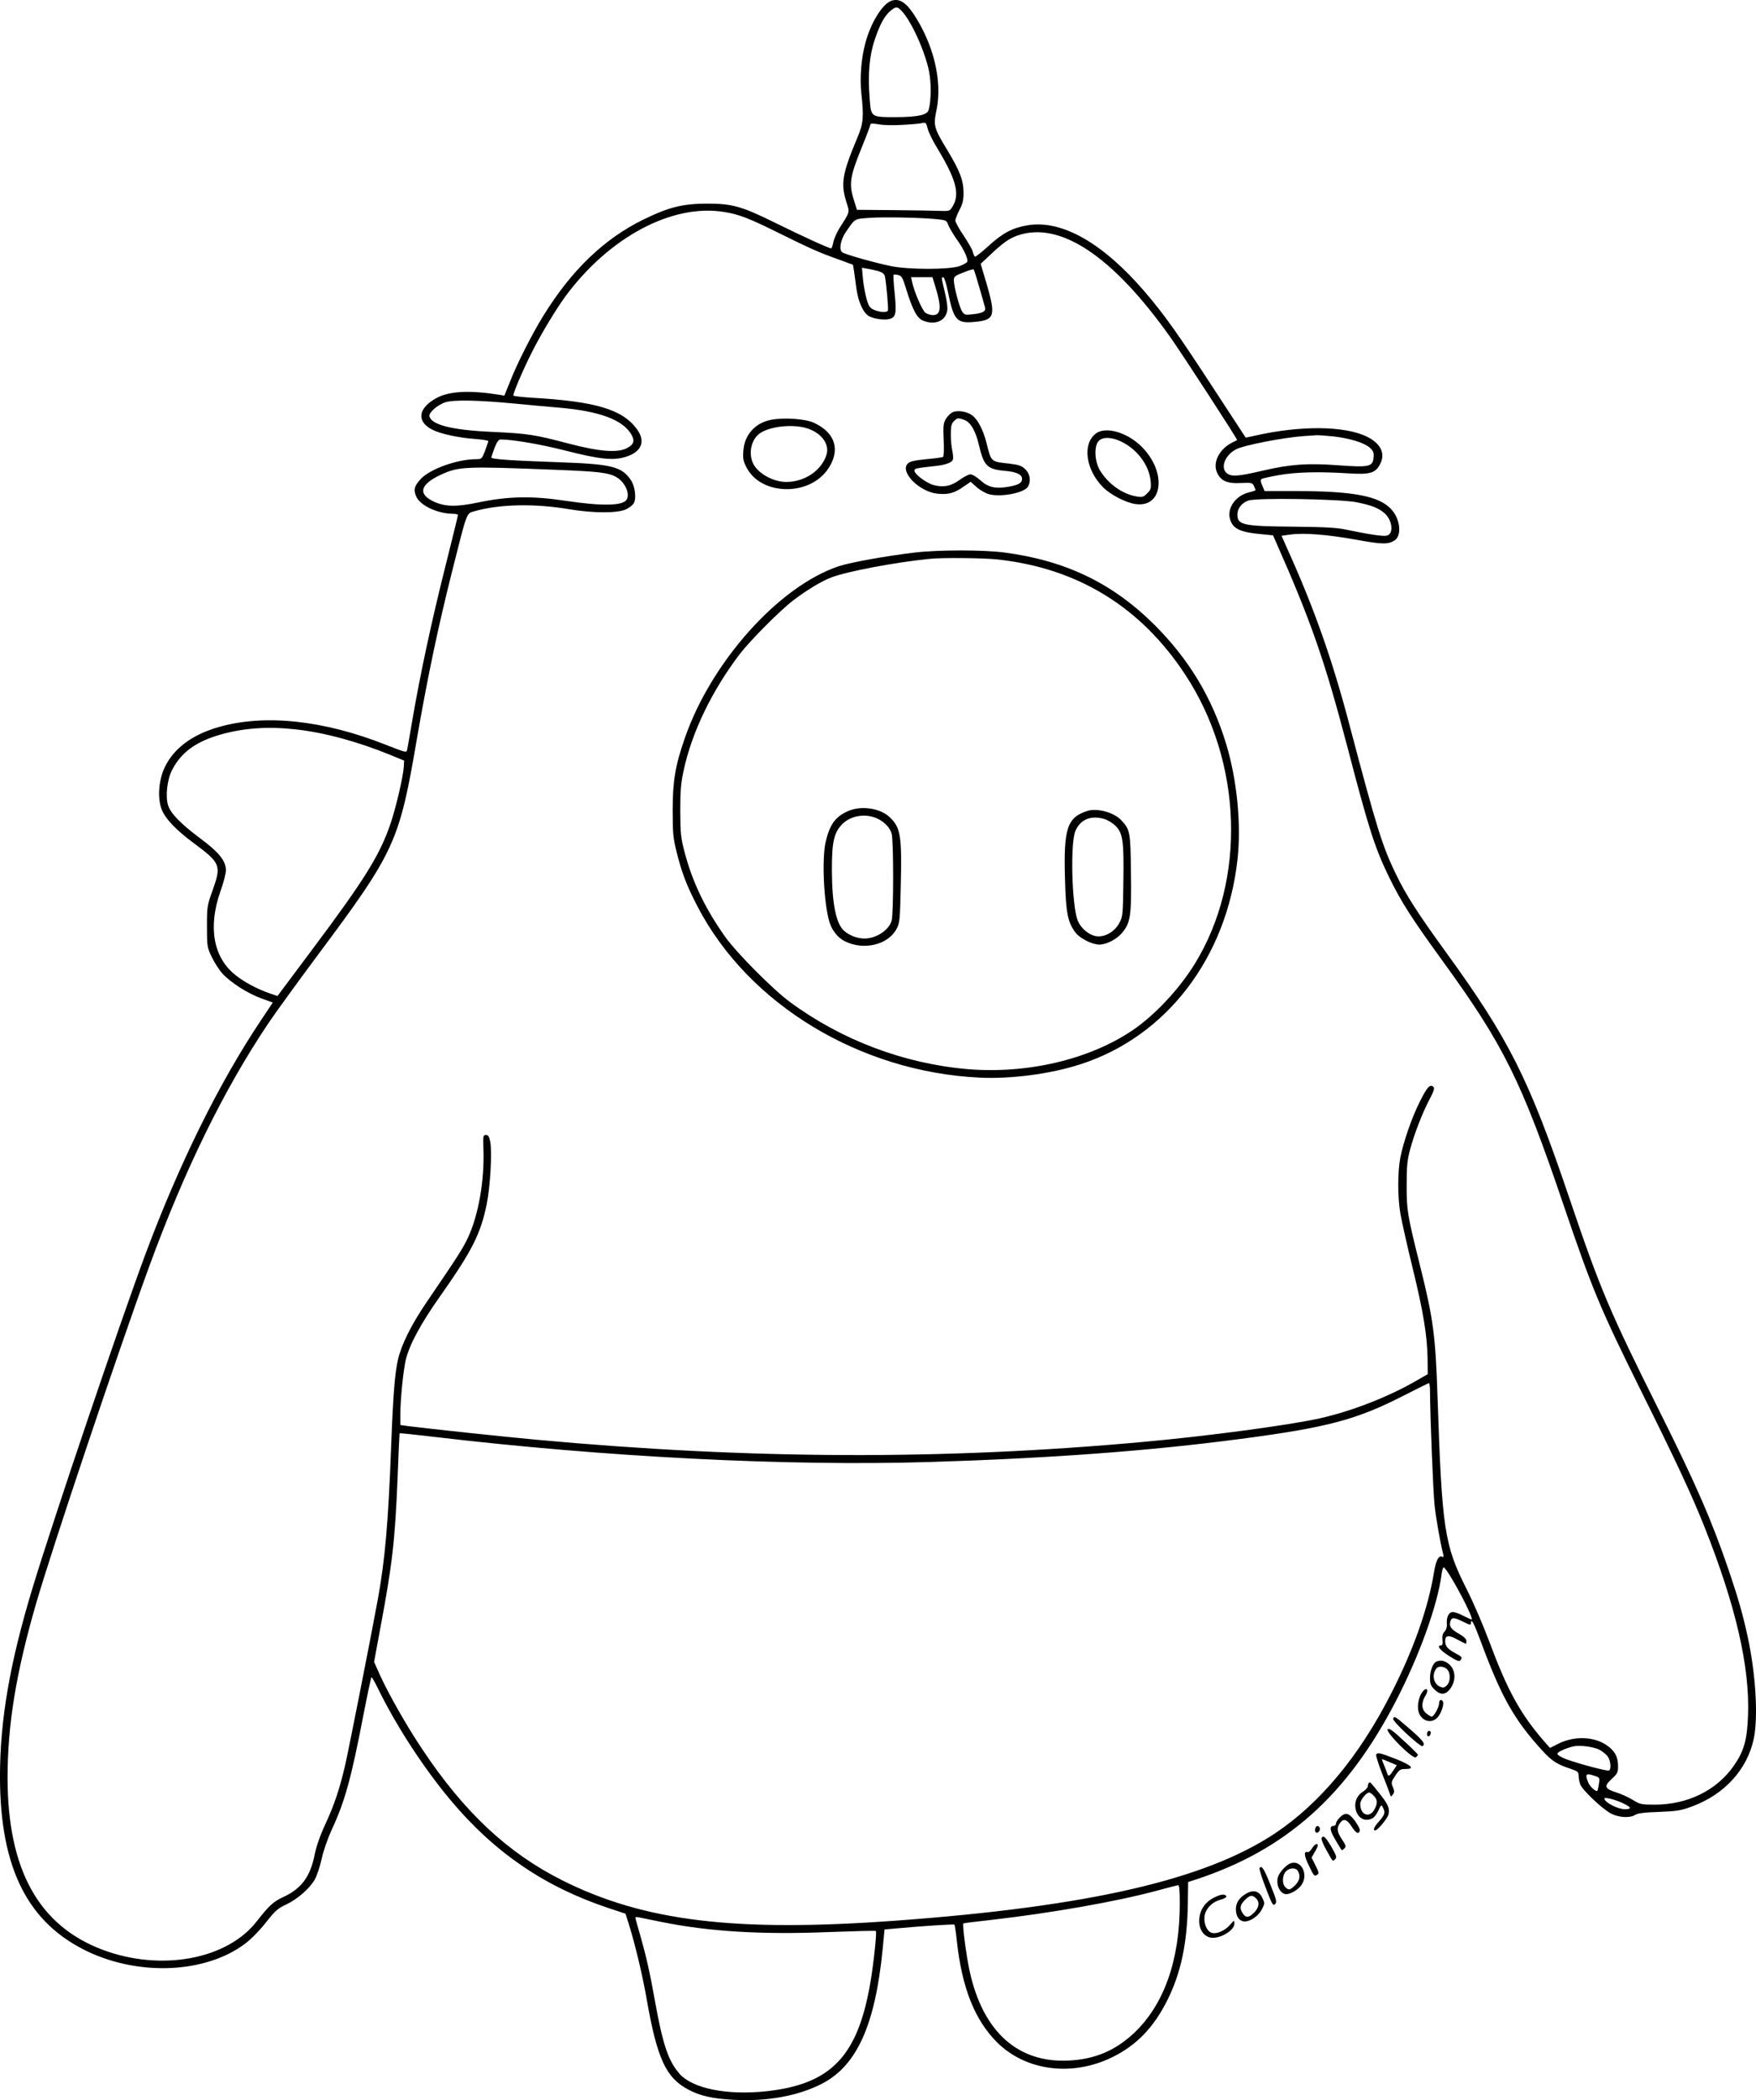
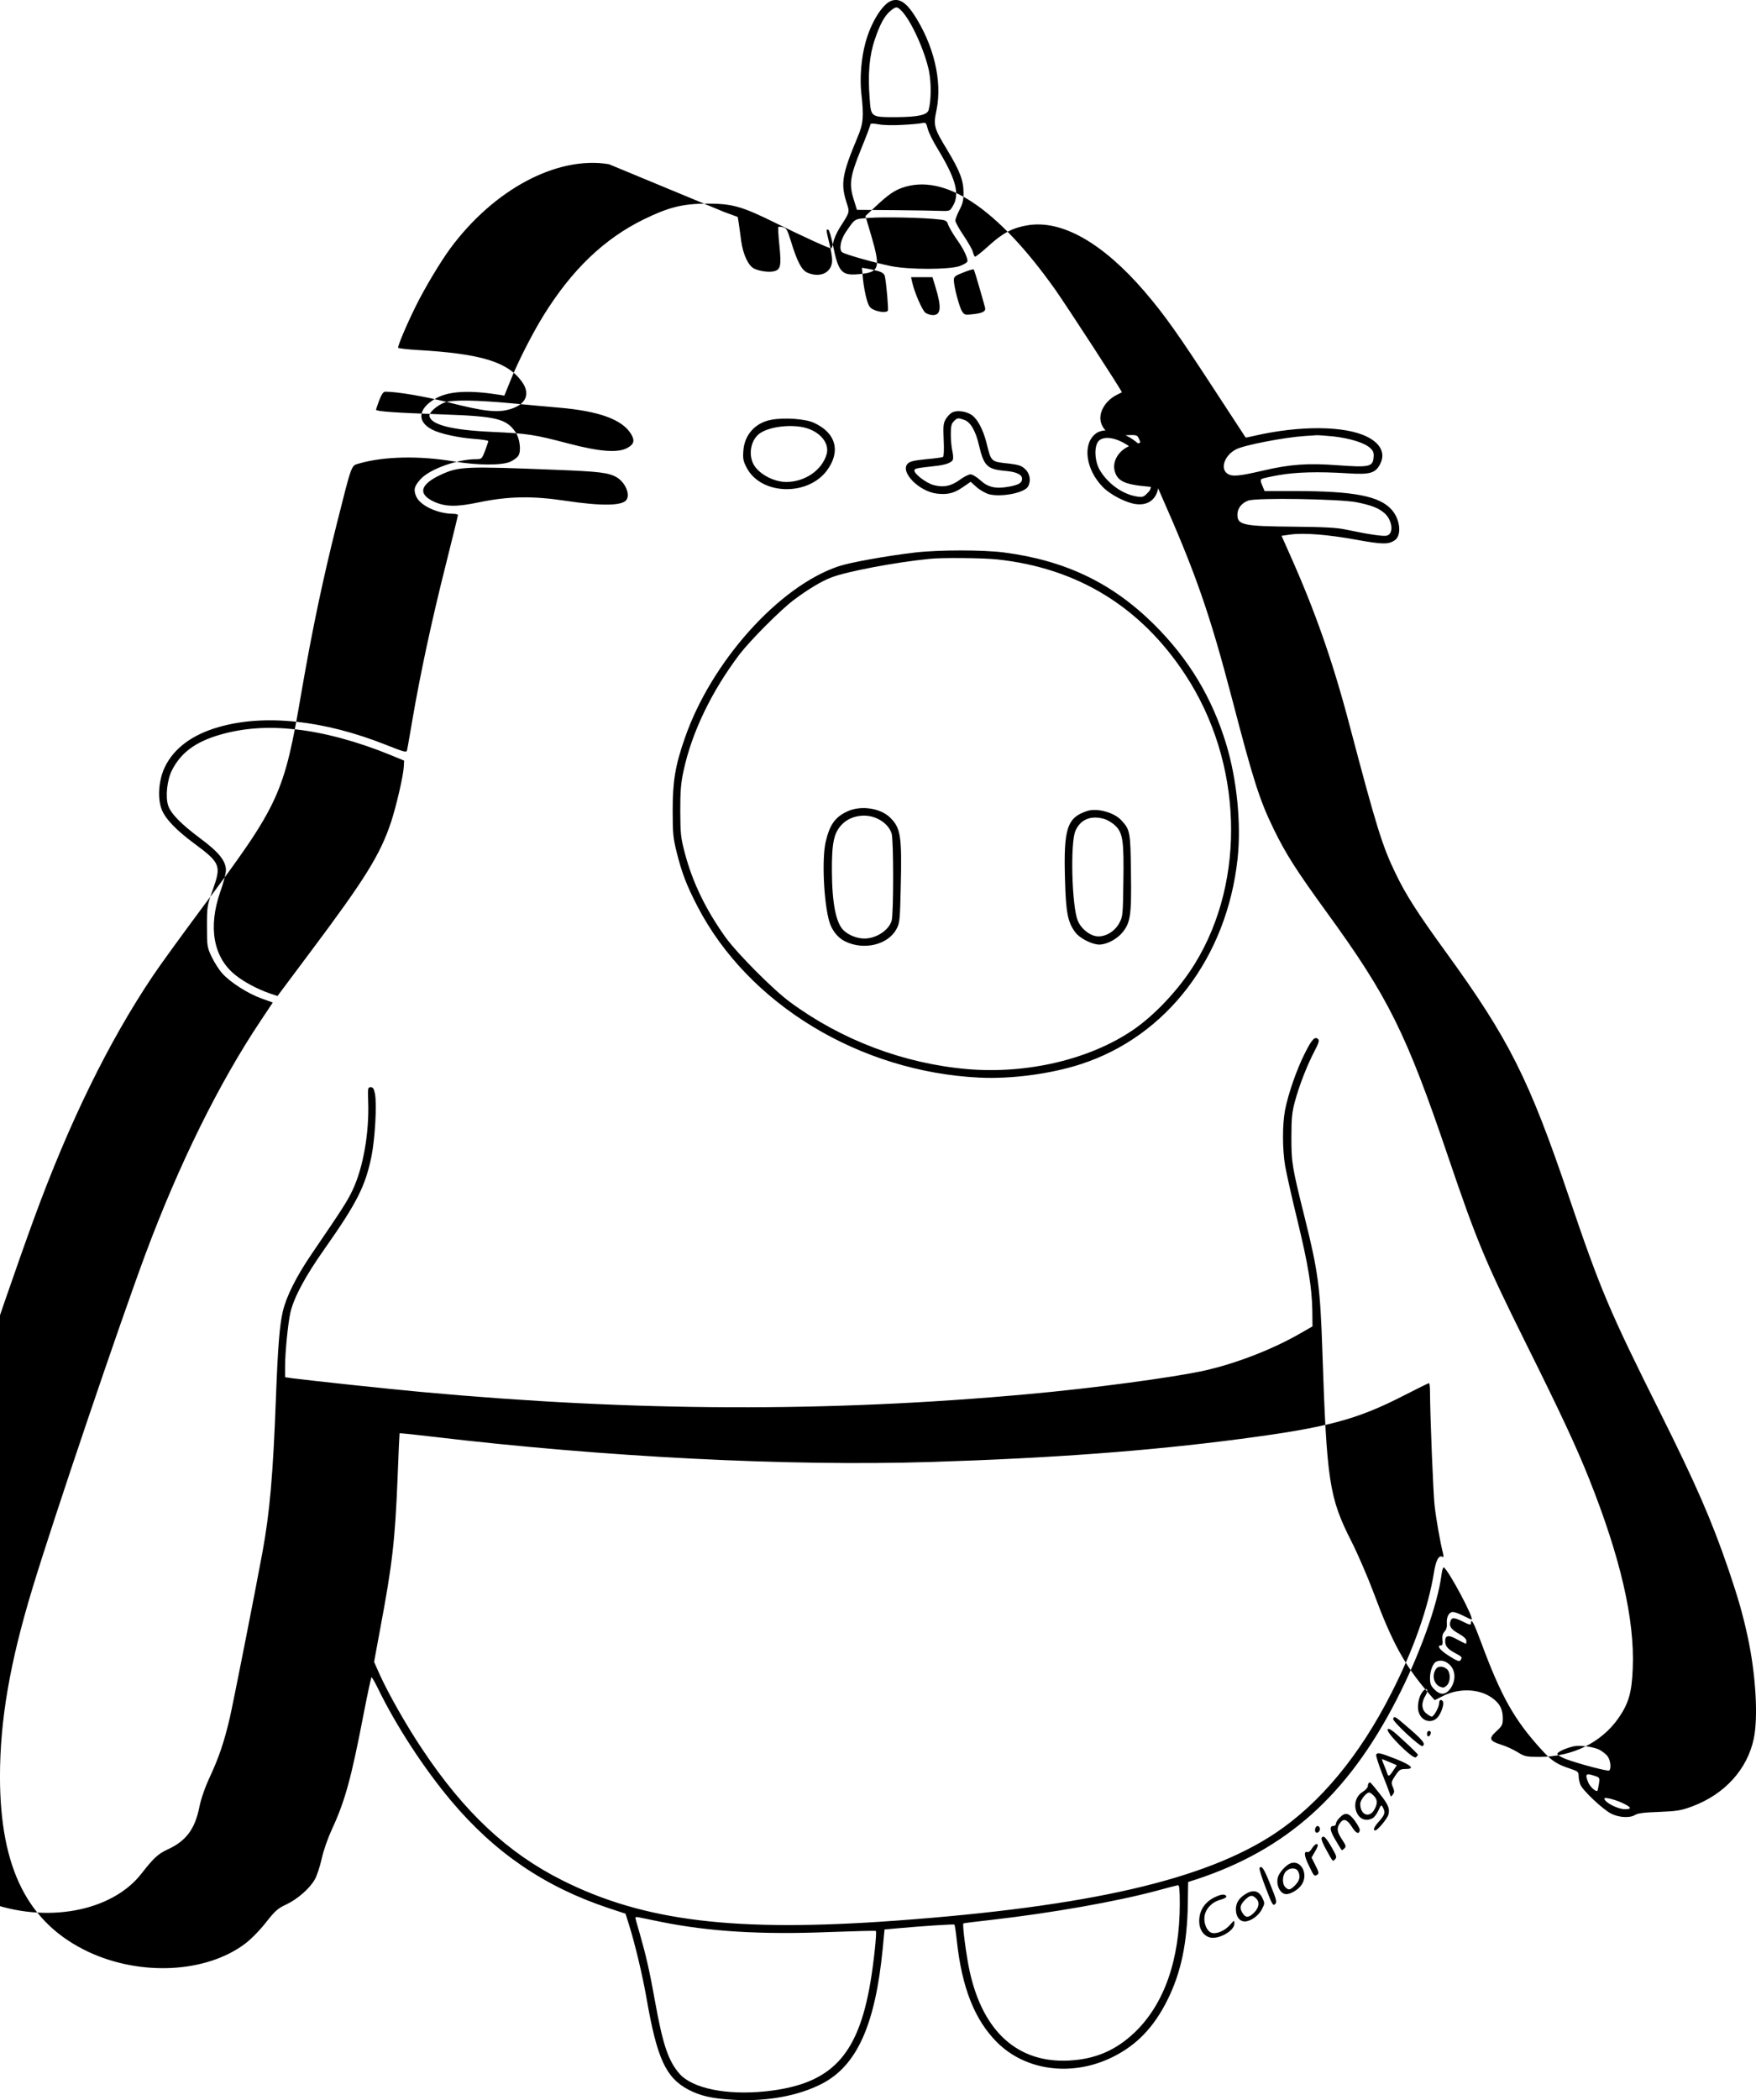
<svg xmlns="http://www.w3.org/2000/svg" version="1.0" viewBox="0 0 1157.952 1384.57" preserveAspectRatio="xMidYMid meet">
  <g transform="translate(-431.019,1853.733) scale(0.1,-0.1)" fill="#000000" stroke="none">
-     <path d="M10185 18531 c-59 -24 -134 -148 -168 -276 -28 -102 -38 -235 -27 -333 17 -154 14 -198 -26 -292 -100 -239 -111 -302 -73 -423 23 -73 26 -62 -46 -175 -18 -30 -36 -71 -40 -93 -4 -21 -10 -39 -14 -39 -15 0 -190 80 -368 168 -223 110 -284 127 -453 127 -158 -1 -249 -23 -415 -104 -261 -128 -474 -332 -661 -634 -74 -119 -173 -314 -220 -434 l-38 -94 -35 6 c-195 31 -329 24 -413 -22 -121 -66 -133 -154 -28 -208 51 -27 176 -54 276 -61 52 -4 94 -10 94 -15 0 -4 -10 -32 -21 -63 -21 -54 -23 -56 -60 -56 -121 0 -299 -63 -362 -128 -44 -47 -52 -72 -33 -116 25 -61 140 -115 244 -116 17 0 32 -4 32 -8 0 -5 -38 -159 -84 -343 -88 -349 -164 -702 -216 -1005 -17 -99 -32 -188 -35 -200 -4 -20 -10 -18 -140 33 -411 163 -801 204 -1103 117 -174 -50 -294 -139 -354 -262 -41 -83 -51 -205 -22 -280 23 -61 95 -137 213 -224 175 -130 181 -146 125 -305 -38 -105 -39 -112 -39 -243 0 -131 1 -137 31 -201 18 -37 49 -86 70 -109 53 -59 167 -132 258 -165 l75 -27 -78 -117 c-277 -414 -540 -947 -763 -1545 -172 -463 -601 -1729 -743 -2197 -150 -493 -215 -872 -215 -1246 1 -604 184 -966 584 -1154 343 -160 771 -139 1028 51 41 30 96 86 140 141 61 78 80 95 134 120 75 35 155 105 189 164 14 23 34 84 46 136 12 56 40 136 69 199 85 183 127 337 206 748 27 138 51 252 54 252 3 0 21 -30 39 -67 121 -250 306 -534 487 -749 286 -340 615 -565 1034 -705 l115 -38 23 -73 c39 -124 90 -336 117 -493 68 -388 126 -515 273 -593 78 -42 162 -61 302 -68 218 -12 426 26 582 107 230 120 350 389 399 890 l12 126 66 6 c186 17 391 30 395 26 2 -2 10 -51 16 -109 33 -305 117 -519 264 -666 190 -190 496 -229 761 -99 161 79 275 198 365 380 88 178 129 373 133 631 l2 144 50 16 c595 195 999 555 1321 1179 153 295 274 631 300 832 3 29 11 50 15 47 32 -19 205 -344 183 -344 -2 0 -27 11 -54 25 -27 14 -58 25 -69 25 -26 0 -43 -32 -40 -75 2 -22 -3 -41 -15 -54 -13 -14 -17 -31 -14 -56 3 -24 0 -35 -9 -35 -32 0 -8 -32 53 -70 52 -33 68 -39 75 -28 13 20 12 22 -37 48 -48 26 -64 46 -64 78 0 39 23 43 79 11 30 -16 56 -29 58 -29 1 0 3 9 3 19 0 13 -17 29 -50 48 -52 29 -66 49 -55 83 8 26 25 25 85 -5 40 -20 50 -22 50 -10 0 39 19 4 64 -117 136 -368 222 -520 406 -721 65 -71 99 -92 188 -121 47 -16 52 -21 52 -46 0 -16 5 -41 11 -57 14 -38 151 -167 205 -193 52 -26 123 -29 156 -8 17 11 61 17 158 20 119 5 145 9 218 36 215 80 364 244 407 447 30 143 13 426 -40 671 -32 148 -63 256 -125 439 -113 331 -216 566 -453 1041 -335 671 -391 802 -602 1424 -263 776 -395 1038 -810 1610 -185 255 -262 374 -330 515 -89 182 -128 309 -305 979 -109 416 -226 750 -389 1116 l-60 135 57 8 c88 13 249 0 436 -34 171 -31 210 -32 253 -4 47 31 38 136 -19 201 -80 91 -249 124 -641 124 l-198 0 -15 36 c-12 27 -12 39 -4 44 7 4 57 15 113 25 114 20 259 24 452 12 152 -10 187 1 218 65 33 67 1 132 -88 176 -147 73 -441 75 -740 7 -32 -8 -60 -13 -61 -12 -1 1 -93 142 -204 312 -243 373 -331 497 -462 650 -276 321 -547 475 -772 437 -97 -16 -163 -50 -256 -135 -46 -42 -87 -74 -91 -72 -4 3 -10 17 -14 32 -3 15 -31 63 -61 108 -30 44 -54 88 -54 98 0 10 12 41 27 70 21 39 27 66 27 112 0 82 -24 145 -106 281 -90 148 -94 163 -72 267 39 191 -19 432 -152 633 -53 79 -98 105 -149 85z m69 -64 c63 -63 154 -263 182 -397 16 -81 15 -195 -2 -257 -9 -34 -70 -47 -214 -48 -168 0 -166 -1 -175 122 -13 162 -2 285 34 390 34 102 66 160 107 192 34 26 40 26 68 -2z m6 -753 c58 3 117 8 131 12 24 5 27 2 37 -38 6 -24 34 -81 63 -128 122 -201 150 -301 103 -380 -20 -34 -21 -35 -80 -33 -32 1 -170 4 -306 5 l-247 2 -22 71 c-31 101 -23 150 50 331 34 83 61 155 61 161 0 7 17 7 53 1 28 -6 99 -8 157 -4z m-1175 -574 c99 -16 161 -40 357 -137 210 -104 273 -132 403 -178 l90 -33 7 -43 c3 -24 11 -77 16 -117 13 -90 47 -162 86 -181 36 -17 98 -25 130 -17 44 11 49 35 36 168 -7 65 -10 121 -7 124 2 3 16 2 31 -2 22 -5 29 -18 52 -93 41 -134 71 -191 110 -207 77 -32 147 -5 160 63 4 23 -1 65 -15 122 -24 101 -25 104 -9 99 6 -2 19 -44 29 -94 38 -188 58 -210 174 -199 135 12 143 38 81 252 l-39 131 68 64 c80 75 122 104 173 122 280 99 628 -132 1010 -670 82 -117 445 -675 440 -678 -2 -1 -16 -8 -32 -16 -84 -42 -129 -129 -102 -194 24 -58 67 -78 158 -73 72 3 77 2 87 -20 6 -13 11 -25 11 -27 0 -2 -20 -9 -45 -15 -87 -22 -144 -102 -124 -175 18 -65 66 -88 214 -101 l70 -7 18 -41 c232 -524 323 -785 472 -1353 142 -545 182 -668 275 -859 79 -162 149 -272 351 -550 404 -556 522 -793 799 -1610 190 -559 242 -684 513 -1230 232 -466 332 -681 417 -894 206 -518 300 -924 287 -1246 -6 -160 -27 -234 -96 -332 -113 -160 -303 -253 -519 -253 -89 0 -98 2 -146 32 -28 17 -76 39 -106 48 -79 25 -85 41 -32 89 38 35 42 43 42 85 0 60 -20 99 -71 135 -83 60 -214 66 -320 14 l-58 -29 -44 50 c-154 179 -238 333 -358 656 -40 107 -106 259 -146 338 -148 292 -164 393 -193 1262 -14 417 -28 521 -115 870 -86 345 -89 368 -89 535 0 124 4 165 23 235 28 105 82 243 129 332 27 51 33 71 25 79 -22 22 -42 0 -88 -92 -54 -106 -110 -268 -131 -375 -18 -98 -18 -258 1 -370 9 -49 44 -208 80 -354 72 -296 96 -445 99 -598 l1 -104 -75 -43 c-184 -107 -429 -202 -640 -249 -205 -45 -741 -117 -1165 -155 -1318 -120 -2587 -115 -4000 15 -238 22 -713 73 -847 90 l-48 7 0 66 c0 100 19 286 35 360 24 101 96 237 229 425 211 300 266 410 306 606 23 115 36 340 23 410 -7 35 -13 45 -28 45 -19 0 -20 -6 -17 -91 8 -208 -33 -441 -103 -588 -35 -74 -65 -120 -270 -421 -101 -148 -167 -280 -190 -379 -21 -91 -32 -226 -45 -561 -19 -515 -41 -764 -89 -1025 -49 -267 -195 -1005 -216 -1095 -37 -158 -72 -260 -130 -385 -34 -73 -59 -146 -70 -200 -29 -146 -88 -225 -209 -280 -64 -30 -92 -56 -171 -157 -195 -254 -633 -335 -1020 -189 -420 159 -624 528 -625 1131 0 350 55 688 185 1140 105 364 541 1664 748 2230 233 637 493 1169 786 1605 46 69 193 271 326 450 510 684 538 745 654 1425 70 405 140 738 231 1100 103 409 95 386 149 402 164 47 397 52 626 13 157 -26 314 -27 372 -1 23 11 47 29 53 42 18 32 7 113 -20 152 -61 89 -127 105 -475 117 -314 11 -445 20 -445 31 0 4 10 32 21 63 16 40 27 56 40 56 79 0 256 -30 419 -71 230 -59 321 -69 401 -45 109 31 139 102 80 183 -95 131 -273 184 -689 208 -67 4 -124 11 -126 14 -6 9 61 166 123 289 60 119 157 280 220 366 289 391 705 612 1046 556z m1414 -49 c49 -5 55 -9 64 -36 6 -16 30 -58 53 -91 45 -62 74 -121 74 -148 0 -8 -22 -22 -52 -33 -71 -24 -334 -24 -453 0 -115 24 -301 77 -321 91 -23 17 -11 83 24 134 63 91 53 85 154 93 94 7 357 2 457 -10z m-397 -341 c26 -8 39 -18 43 -33 10 -46 25 -219 20 -228 -9 -13 -51 -11 -90 5 -29 13 -36 23 -50 71 -9 31 -20 90 -24 131 l-7 76 35 -6 c20 -3 53 -11 73 -16z m667 -110 c18 -63 35 -122 37 -131 6 -24 -15 -36 -78 -43 -54 -6 -59 -5 -74 19 -18 28 -54 164 -54 206 0 22 8 29 63 50 34 14 65 23 68 20 3 -3 20 -58 38 -121z m-291 8 c42 -136 38 -188 -16 -188 -15 0 -37 7 -49 15 -21 15 -74 137 -88 203 l-7 32 71 0 70 0 19 -62z m-2778 -771 c91 -9 224 -21 295 -27 266 -23 417 -78 476 -173 26 -43 21 -67 -21 -91 -61 -36 -180 -28 -390 27 -228 60 -267 66 -505 77 -266 12 -402 47 -413 104 -5 23 50 71 101 90 52 19 214 16 457 -7z m5405 -217 c109 -13 204 -42 240 -76 21 -19 26 -32 23 -62 -5 -62 -29 -67 -235 -52 -199 15 -315 7 -498 -36 -155 -36 -199 -40 -230 -20 -51 33 -20 122 56 161 53 28 318 79 454 88 28 2 61 4 75 5 14 1 66 -3 115 -8z m-5130 -220 c287 -11 351 -19 403 -50 55 -34 88 -109 64 -147 -26 -41 -163 -43 -404 -7 -219 33 -376 30 -573 -11 -144 -30 -215 -29 -289 3 -113 51 -98 115 42 180 119 54 156 56 757 32z m5282 -214 c97 -20 140 -36 182 -71 53 -46 64 -137 16 -149 -23 -6 -117 8 -270 40 -60 13 -144 17 -340 19 -337 3 -375 11 -375 79 0 41 26 76 71 93 52 20 605 11 716 -11z m-6999 -1497 c187 -20 410 -80 627 -169 l90 -37 -2 -39 c-2 -56 -50 -264 -85 -369 -71 -212 -170 -372 -526 -847 l-222 -297 -53 18 c-78 27 -167 74 -223 119 -147 116 -183 316 -101 551 21 57 37 121 37 141 0 62 -47 120 -173 213 -124 93 -190 160 -208 214 -19 58 -7 169 25 232 60 118 157 189 322 236 152 43 311 54 492 34z m7482 -4366 c1 -171 21 -662 30 -748 10 -92 38 -249 56 -319 4 -19 3 -27 -3 -23 -24 15 -44 -20 -57 -103 -38 -234 -135 -509 -281 -795 -209 -412 -469 -725 -765 -923 -460 -307 -1229 -484 -2505 -577 -1059 -77 -1658 -4 -2197 266 -359 180 -647 449 -923 864 -104 155 -224 367 -281 493 l-37 83 41 222 c79 421 97 575 114 992 6 160 12 291 13 293 2 2 99 -8 216 -22 1137 -135 2345 -196 3284 -167 802 25 1445 73 2045 152 572 75 767 127 1075 285 88 45 163 82 168 83 4 0 7 -25 7 -56z m1117 -2361 c22 -12 47 -32 56 -46 18 -27 23 -81 8 -91 -11 -6 -200 44 -284 75 -31 12 -57 27 -57 35 0 12 51 36 105 49 40 10 132 -2 172 -22z m-29 -173 c31 -10 32 -13 26 -52 -4 -23 -8 -43 -10 -45 -8 -11 -48 25 -60 53 -24 58 -17 65 44 44z m187 -181 c54 -26 57 -38 10 -38 -48 0 -135 46 -135 70 0 12 74 -7 125 -32z m-2925 -661 c0 -372 -104 -665 -300 -851 -124 -117 -258 -174 -430 -183 -336 -18 -567 188 -655 586 -22 98 -50 310 -42 318 2 2 84 12 183 23 401 46 826 121 1094 193 69 19 131 35 138 36 9 1 12 -30 12 -122z m-3420 -120 c316 -64 661 -85 1108 -67 167 6 306 10 308 7 7 -7 -14 -209 -36 -338 -83 -489 -260 -673 -690 -719 -258 -27 -484 19 -569 116 -73 83 -110 191 -161 475 -35 197 -60 305 -100 445 -17 56 -30 105 -30 109 0 4 10 5 23 2 12 -2 78 -16 147 -30z M10593 15820 c-13 -5 -32 -24 -44 -42 -18 -30 -20 -44 -16 -141 3 -59 1 -110 -4 -112 -4 -3 -54 -10 -111 -15 -79 -8 -107 -14 -122 -29 -53 -54 73 -183 192 -198 71 -8 113 2 172 43 l51 35 39 -35 c21 -19 58 -40 82 -47 81 -21 236 9 258 52 20 36 12 84 -19 113 -24 23 -42 29 -106 37 -122 13 -118 9 -150 138 -22 86 -58 154 -95 181 -35 25 -94 34 -127 20z m76 -51 c41 -14 75 -73 96 -164 33 -140 54 -161 173 -172 74 -6 112 -24 112 -52 0 -27 -21 -40 -86 -52 -87 -16 -138 -5 -189 42 -23 21 -52 39 -65 39 -12 0 -44 -16 -71 -36 -57 -42 -109 -52 -174 -34 -47 13 -125 72 -125 95 0 14 12 16 137 30 69 7 111 23 117 43 3 10 1 35 -4 57 -5 22 -10 70 -10 108 0 54 4 71 20 87 23 23 27 24 69 9z M9397 15770 c-106 -19 -178 -99 -185 -205 -4 -55 0 -70 24 -115 96 -176 398 -185 526 -16 95 127 61 251 -87 317 -56 25 -192 35 -278 19z m231 -55 c96 -29 153 -103 133 -173 -31 -105 -143 -182 -266 -182 -89 0 -193 60 -221 127 -29 68 -8 154 46 193 65 46 213 63 308 35z M11535 15678 c-89 -69 -65 -239 50 -354 49 -49 152 -102 215 -110 180 -24 205 212 39 378 -96 96 -240 137 -304 86z m173 -54 c105 -52 181 -157 190 -260 4 -47 1 -56 -23 -79 -23 -24 -32 -27 -68 -21 -95 15 -192 85 -245 175 -34 59 -38 156 -8 190 27 30 89 28 154 -5z M10345 14895 c-192 -23 -427 -65 -505 -91 -394 -132 -840 -630 -1014 -1133 -63 -180 -80 -283 -80 -476 0 -151 3 -182 26 -275 35 -139 65 -218 138 -359 334 -644 1070 -1090 1859 -1128 210 -10 468 24 666 88 568 183 965 703 1036 1354 25 231 -4 523 -75 757 -93 306 -246 560 -475 788 -275 273 -584 422 -989 475 -137 18 -431 18 -587 0z m543 -46 c528 -57 946 -313 1239 -761 377 -574 403 -1350 63 -1903 -103 -168 -266 -342 -413 -441 -285 -192 -694 -288 -1087 -255 -418 36 -830 191 -1170 442 -112 82 -350 322 -427 429 -130 183 -215 359 -266 550 -28 105 -30 129 -31 280 0 134 4 184 22 267 55 255 186 525 370 768 71 92 268 290 354 355 90 68 183 125 249 150 98 39 425 101 649 123 83 9 359 6 448 -4z M9900 13189 c-82 -37 -118 -87 -145 -201 -26 -112 -13 -400 24 -527 17 -58 57 -107 104 -130 125 -61 284 -22 339 82 21 39 23 58 28 277 8 336 0 389 -71 458 -63 62 -192 81 -279 41z m188 -45 c51 -21 90 -61 102 -103 13 -47 13 -525 0 -573 -18 -63 -101 -118 -180 -118 -47 0 -102 21 -136 53 -51 48 -77 178 -78 392 -1 189 13 254 69 310 54 54 148 71 223 39z M11480 13191 c-133 -43 -157 -115 -147 -451 6 -220 18 -282 68 -349 28 -39 111 -81 158 -81 48 0 115 35 151 78 55 66 62 113 58 395 -3 271 -6 284 -62 345 -47 53 -161 84 -226 63z m113 -53 c22 -7 55 -27 73 -45 49 -49 56 -101 52 -368 -3 -224 -4 -231 -28 -275 -32 -58 -100 -95 -155 -84 -47 9 -98 53 -118 102 -39 98 -50 513 -15 592 33 76 103 104 191 78z M13782 7583 c-22 -9 -42 -60 -42 -108 0 -38 5 -52 30 -76 39 -40 76 -36 107 10 34 51 32 114 -6 152 -28 27 -58 35 -89 22z m70 -50 c25 -23 24 -84 -2 -108 -17 -15 -24 -16 -45 -7 -43 20 -54 80 -23 120 14 17 48 15 70 -5z M13685 7376 c-20 -30 -30 -87 -21 -121 16 -63 83 -85 125 -41 24 25 46 90 36 106 -11 18 -25 11 -25 -12 0 -25 -35 -88 -49 -88 -4 0 -20 9 -35 21 -32 25 -35 70 -7 116 28 45 5 64 -24 19z M13497 7206 c-6 -16 180 -189 194 -180 21 13 4 36 -81 110 -102 88 -105 91 -113 70z M13461 7137 c-17 -17 167 -201 186 -185 7 6 13 13 13 17 0 4 -42 46 -94 93 -70 66 -96 84 -105 75z M13726 7123 c-9 -9 -7 -33 3 -33 12 0 22 28 12 34 -5 3 -11 3 -15 -1z M13385 6970 c-3 -5 14 -60 38 -122 25 -62 48 -123 52 -136 6 -22 8 -22 20 -5 11 15 11 23 0 49 -12 29 -11 35 16 75 26 39 33 44 67 44 65 0 42 24 -63 66 -106 41 -120 45 -130 29z m89 -50 l47 -20 -23 -35 c-26 -39 -33 -43 -41 -17 -3 9 -12 34 -21 55 -9 20 -14 37 -12 37 2 0 25 -9 50 -20z M13337 6783 c-4 -3 -7 -13 -7 -22 -1 -9 -15 -25 -33 -36 -99 -62 -37 -229 65 -174 11 6 28 29 38 51 17 38 19 39 29 20 18 -33 13 -49 -24 -91 -34 -37 -44 -61 -26 -61 15 0 80 78 87 105 10 39 -2 67 -57 136 -64 80 -64 81 -72 72z m33 -85 c24 -26 25 -49 5 -87 -32 -63 -95 -41 -95 34 0 25 39 75 59 75 6 0 19 -10 31 -22z M13145 6555 c-14 -13 -25 -31 -25 -40 0 -8 -7 -15 -15 -15 -30 0 -26 -30 11 -92 20 -35 39 -65 41 -67 2 -3 10 2 18 10 13 12 11 20 -15 59 -34 51 -37 76 -14 108 23 33 46 27 78 -23 27 -44 48 -54 53 -24 2 8 -13 35 -32 62 -40 54 -64 59 -100 22z M12984 6485 c-3 -8 -3 -19 1 -25 10 -16 35 7 28 26 -7 18 -22 18 -29 -1z M13025 6420 c-4 -6 10 -41 31 -78 46 -83 42 -79 59 -61 12 12 8 23 -26 82 -39 66 -52 77 -64 57z M12962 6352 c-9 -16 -22 -27 -29 -25 -26 9 -24 -24 8 -88 34 -72 36 -74 57 -60 11 7 8 19 -13 60 l-26 52 20 35 c12 19 21 39 21 45 0 19 -21 8 -38 -19z M12820 6253 c-24 -9 -61 -45 -77 -77 -26 -50 4 -126 49 -126 28 0 74 26 97 56 54 68 4 174 -69 147z m50 -52 c17 -33 11 -61 -19 -92 -34 -33 -43 -35 -65 -13 -23 22 -20 80 4 104 26 26 66 26 80 1z M12616 6222 c-3 -6 15 -65 41 -131 41 -108 48 -120 61 -107 14 13 10 28 -30 127 -42 107 -59 132 -72 111z M12524 6051 c-44 -27 -64 -59 -64 -101 0 -48 24 -80 59 -80 39 0 93 39 114 83 18 36 18 38 0 75 -22 45 -61 53 -109 23z m68 -28 c26 -24 22 -60 -11 -94 -35 -35 -55 -37 -75 -7 -23 33 -20 56 13 89 34 33 47 36 73 12z M12330 6034 c-72 -31 -112 -89 -112 -162 0 -52 25 -92 65 -106 56 -20 167 40 167 90 0 24 -1 24 -30 -10 -34 -38 -88 -61 -120 -51 -31 10 -53 61 -47 108 7 51 49 95 105 110 23 6 41 16 39 22 -6 16 -29 16 -67 -1z" />
+     <path d="M10185 18531 c-59 -24 -134 -148 -168 -276 -28 -102 -38 -235 -27 -333 17 -154 14 -198 -26 -292 -100 -239 -111 -302 -73 -423 23 -73 26 -62 -46 -175 -18 -30 -36 -71 -40 -93 -4 -21 -10 -39 -14 -39 -15 0 -190 80 -368 168 -223 110 -284 127 -453 127 -158 -1 -249 -23 -415 -104 -261 -128 -474 -332 -661 -634 -74 -119 -173 -314 -220 -434 l-38 -94 -35 6 c-195 31 -329 24 -413 -22 -121 -66 -133 -154 -28 -208 51 -27 176 -54 276 -61 52 -4 94 -10 94 -15 0 -4 -10 -32 -21 -63 -21 -54 -23 -56 -60 -56 -121 0 -299 -63 -362 -128 -44 -47 -52 -72 -33 -116 25 -61 140 -115 244 -116 17 0 32 -4 32 -8 0 -5 -38 -159 -84 -343 -88 -349 -164 -702 -216 -1005 -17 -99 -32 -188 -35 -200 -4 -20 -10 -18 -140 33 -411 163 -801 204 -1103 117 -174 -50 -294 -139 -354 -262 -41 -83 -51 -205 -22 -280 23 -61 95 -137 213 -224 175 -130 181 -146 125 -305 -38 -105 -39 -112 -39 -243 0 -131 1 -137 31 -201 18 -37 49 -86 70 -109 53 -59 167 -132 258 -165 l75 -27 -78 -117 c-277 -414 -540 -947 -763 -1545 -172 -463 -601 -1729 -743 -2197 -150 -493 -215 -872 -215 -1246 1 -604 184 -966 584 -1154 343 -160 771 -139 1028 51 41 30 96 86 140 141 61 78 80 95 134 120 75 35 155 105 189 164 14 23 34 84 46 136 12 56 40 136 69 199 85 183 127 337 206 748 27 138 51 252 54 252 3 0 21 -30 39 -67 121 -250 306 -534 487 -749 286 -340 615 -565 1034 -705 l115 -38 23 -73 c39 -124 90 -336 117 -493 68 -388 126 -515 273 -593 78 -42 162 -61 302 -68 218 -12 426 26 582 107 230 120 350 389 399 890 l12 126 66 6 c186 17 391 30 395 26 2 -2 10 -51 16 -109 33 -305 117 -519 264 -666 190 -190 496 -229 761 -99 161 79 275 198 365 380 88 178 129 373 133 631 l2 144 50 16 c595 195 999 555 1321 1179 153 295 274 631 300 832 3 29 11 50 15 47 32 -19 205 -344 183 -344 -2 0 -27 11 -54 25 -27 14 -58 25 -69 25 -26 0 -43 -32 -40 -75 2 -22 -3 -41 -15 -54 -13 -14 -17 -31 -14 -56 3 -24 0 -35 -9 -35 -32 0 -8 -32 53 -70 52 -33 68 -39 75 -28 13 20 12 22 -37 48 -48 26 -64 46 -64 78 0 39 23 43 79 11 30 -16 56 -29 58 -29 1 0 3 9 3 19 0 13 -17 29 -50 48 -52 29 -66 49 -55 83 8 26 25 25 85 -5 40 -20 50 -22 50 -10 0 39 19 4 64 -117 136 -368 222 -520 406 -721 65 -71 99 -92 188 -121 47 -16 52 -21 52 -46 0 -16 5 -41 11 -57 14 -38 151 -167 205 -193 52 -26 123 -29 156 -8 17 11 61 17 158 20 119 5 145 9 218 36 215 80 364 244 407 447 30 143 13 426 -40 671 -32 148 -63 256 -125 439 -113 331 -216 566 -453 1041 -335 671 -391 802 -602 1424 -263 776 -395 1038 -810 1610 -185 255 -262 374 -330 515 -89 182 -128 309 -305 979 -109 416 -226 750 -389 1116 l-60 135 57 8 c88 13 249 0 436 -34 171 -31 210 -32 253 -4 47 31 38 136 -19 201 -80 91 -249 124 -641 124 l-198 0 -15 36 c-12 27 -12 39 -4 44 7 4 57 15 113 25 114 20 259 24 452 12 152 -10 187 1 218 65 33 67 1 132 -88 176 -147 73 -441 75 -740 7 -32 -8 -60 -13 -61 -12 -1 1 -93 142 -204 312 -243 373 -331 497 -462 650 -276 321 -547 475 -772 437 -97 -16 -163 -50 -256 -135 -46 -42 -87 -74 -91 -72 -4 3 -10 17 -14 32 -3 15 -31 63 -61 108 -30 44 -54 88 -54 98 0 10 12 41 27 70 21 39 27 66 27 112 0 82 -24 145 -106 281 -90 148 -94 163 -72 267 39 191 -19 432 -152 633 -53 79 -98 105 -149 85z m69 -64 c63 -63 154 -263 182 -397 16 -81 15 -195 -2 -257 -9 -34 -70 -47 -214 -48 -168 0 -166 -1 -175 122 -13 162 -2 285 34 390 34 102 66 160 107 192 34 26 40 26 68 -2z m6 -753 c58 3 117 8 131 12 24 5 27 2 37 -38 6 -24 34 -81 63 -128 122 -201 150 -301 103 -380 -20 -34 -21 -35 -80 -33 -32 1 -170 4 -306 5 l-247 2 -22 71 c-31 101 -23 150 50 331 34 83 61 155 61 161 0 7 17 7 53 1 28 -6 99 -8 157 -4z m-1175 -574 l90 -33 7 -43 c3 -24 11 -77 16 -117 13 -90 47 -162 86 -181 36 -17 98 -25 130 -17 44 11 49 35 36 168 -7 65 -10 121 -7 124 2 3 16 2 31 -2 22 -5 29 -18 52 -93 41 -134 71 -191 110 -207 77 -32 147 -5 160 63 4 23 -1 65 -15 122 -24 101 -25 104 -9 99 6 -2 19 -44 29 -94 38 -188 58 -210 174 -199 135 12 143 38 81 252 l-39 131 68 64 c80 75 122 104 173 122 280 99 628 -132 1010 -670 82 -117 445 -675 440 -678 -2 -1 -16 -8 -32 -16 -84 -42 -129 -129 -102 -194 24 -58 67 -78 158 -73 72 3 77 2 87 -20 6 -13 11 -25 11 -27 0 -2 -20 -9 -45 -15 -87 -22 -144 -102 -124 -175 18 -65 66 -88 214 -101 l70 -7 18 -41 c232 -524 323 -785 472 -1353 142 -545 182 -668 275 -859 79 -162 149 -272 351 -550 404 -556 522 -793 799 -1610 190 -559 242 -684 513 -1230 232 -466 332 -681 417 -894 206 -518 300 -924 287 -1246 -6 -160 -27 -234 -96 -332 -113 -160 -303 -253 -519 -253 -89 0 -98 2 -146 32 -28 17 -76 39 -106 48 -79 25 -85 41 -32 89 38 35 42 43 42 85 0 60 -20 99 -71 135 -83 60 -214 66 -320 14 l-58 -29 -44 50 c-154 179 -238 333 -358 656 -40 107 -106 259 -146 338 -148 292 -164 393 -193 1262 -14 417 -28 521 -115 870 -86 345 -89 368 -89 535 0 124 4 165 23 235 28 105 82 243 129 332 27 51 33 71 25 79 -22 22 -42 0 -88 -92 -54 -106 -110 -268 -131 -375 -18 -98 -18 -258 1 -370 9 -49 44 -208 80 -354 72 -296 96 -445 99 -598 l1 -104 -75 -43 c-184 -107 -429 -202 -640 -249 -205 -45 -741 -117 -1165 -155 -1318 -120 -2587 -115 -4000 15 -238 22 -713 73 -847 90 l-48 7 0 66 c0 100 19 286 35 360 24 101 96 237 229 425 211 300 266 410 306 606 23 115 36 340 23 410 -7 35 -13 45 -28 45 -19 0 -20 -6 -17 -91 8 -208 -33 -441 -103 -588 -35 -74 -65 -120 -270 -421 -101 -148 -167 -280 -190 -379 -21 -91 -32 -226 -45 -561 -19 -515 -41 -764 -89 -1025 -49 -267 -195 -1005 -216 -1095 -37 -158 -72 -260 -130 -385 -34 -73 -59 -146 -70 -200 -29 -146 -88 -225 -209 -280 -64 -30 -92 -56 -171 -157 -195 -254 -633 -335 -1020 -189 -420 159 -624 528 -625 1131 0 350 55 688 185 1140 105 364 541 1664 748 2230 233 637 493 1169 786 1605 46 69 193 271 326 450 510 684 538 745 654 1425 70 405 140 738 231 1100 103 409 95 386 149 402 164 47 397 52 626 13 157 -26 314 -27 372 -1 23 11 47 29 53 42 18 32 7 113 -20 152 -61 89 -127 105 -475 117 -314 11 -445 20 -445 31 0 4 10 32 21 63 16 40 27 56 40 56 79 0 256 -30 419 -71 230 -59 321 -69 401 -45 109 31 139 102 80 183 -95 131 -273 184 -689 208 -67 4 -124 11 -126 14 -6 9 61 166 123 289 60 119 157 280 220 366 289 391 705 612 1046 556z m1414 -49 c49 -5 55 -9 64 -36 6 -16 30 -58 53 -91 45 -62 74 -121 74 -148 0 -8 -22 -22 -52 -33 -71 -24 -334 -24 -453 0 -115 24 -301 77 -321 91 -23 17 -11 83 24 134 63 91 53 85 154 93 94 7 357 2 457 -10z m-397 -341 c26 -8 39 -18 43 -33 10 -46 25 -219 20 -228 -9 -13 -51 -11 -90 5 -29 13 -36 23 -50 71 -9 31 -20 90 -24 131 l-7 76 35 -6 c20 -3 53 -11 73 -16z m667 -110 c18 -63 35 -122 37 -131 6 -24 -15 -36 -78 -43 -54 -6 -59 -5 -74 19 -18 28 -54 164 -54 206 0 22 8 29 63 50 34 14 65 23 68 20 3 -3 20 -58 38 -121z m-291 8 c42 -136 38 -188 -16 -188 -15 0 -37 7 -49 15 -21 15 -74 137 -88 203 l-7 32 71 0 70 0 19 -62z m-2778 -771 c91 -9 224 -21 295 -27 266 -23 417 -78 476 -173 26 -43 21 -67 -21 -91 -61 -36 -180 -28 -390 27 -228 60 -267 66 -505 77 -266 12 -402 47 -413 104 -5 23 50 71 101 90 52 19 214 16 457 -7z m5405 -217 c109 -13 204 -42 240 -76 21 -19 26 -32 23 -62 -5 -62 -29 -67 -235 -52 -199 15 -315 7 -498 -36 -155 -36 -199 -40 -230 -20 -51 33 -20 122 56 161 53 28 318 79 454 88 28 2 61 4 75 5 14 1 66 -3 115 -8z m-5130 -220 c287 -11 351 -19 403 -50 55 -34 88 -109 64 -147 -26 -41 -163 -43 -404 -7 -219 33 -376 30 -573 -11 -144 -30 -215 -29 -289 3 -113 51 -98 115 42 180 119 54 156 56 757 32z m5282 -214 c97 -20 140 -36 182 -71 53 -46 64 -137 16 -149 -23 -6 -117 8 -270 40 -60 13 -144 17 -340 19 -337 3 -375 11 -375 79 0 41 26 76 71 93 52 20 605 11 716 -11z m-6999 -1497 c187 -20 410 -80 627 -169 l90 -37 -2 -39 c-2 -56 -50 -264 -85 -369 -71 -212 -170 -372 -526 -847 l-222 -297 -53 18 c-78 27 -167 74 -223 119 -147 116 -183 316 -101 551 21 57 37 121 37 141 0 62 -47 120 -173 213 -124 93 -190 160 -208 214 -19 58 -7 169 25 232 60 118 157 189 322 236 152 43 311 54 492 34z m7482 -4366 c1 -171 21 -662 30 -748 10 -92 38 -249 56 -319 4 -19 3 -27 -3 -23 -24 15 -44 -20 -57 -103 -38 -234 -135 -509 -281 -795 -209 -412 -469 -725 -765 -923 -460 -307 -1229 -484 -2505 -577 -1059 -77 -1658 -4 -2197 266 -359 180 -647 449 -923 864 -104 155 -224 367 -281 493 l-37 83 41 222 c79 421 97 575 114 992 6 160 12 291 13 293 2 2 99 -8 216 -22 1137 -135 2345 -196 3284 -167 802 25 1445 73 2045 152 572 75 767 127 1075 285 88 45 163 82 168 83 4 0 7 -25 7 -56z m1117 -2361 c22 -12 47 -32 56 -46 18 -27 23 -81 8 -91 -11 -6 -200 44 -284 75 -31 12 -57 27 -57 35 0 12 51 36 105 49 40 10 132 -2 172 -22z m-29 -173 c31 -10 32 -13 26 -52 -4 -23 -8 -43 -10 -45 -8 -11 -48 25 -60 53 -24 58 -17 65 44 44z m187 -181 c54 -26 57 -38 10 -38 -48 0 -135 46 -135 70 0 12 74 -7 125 -32z m-2925 -661 c0 -372 -104 -665 -300 -851 -124 -117 -258 -174 -430 -183 -336 -18 -567 188 -655 586 -22 98 -50 310 -42 318 2 2 84 12 183 23 401 46 826 121 1094 193 69 19 131 35 138 36 9 1 12 -30 12 -122z m-3420 -120 c316 -64 661 -85 1108 -67 167 6 306 10 308 7 7 -7 -14 -209 -36 -338 -83 -489 -260 -673 -690 -719 -258 -27 -484 19 -569 116 -73 83 -110 191 -161 475 -35 197 -60 305 -100 445 -17 56 -30 105 -30 109 0 4 10 5 23 2 12 -2 78 -16 147 -30z M10593 15820 c-13 -5 -32 -24 -44 -42 -18 -30 -20 -44 -16 -141 3 -59 1 -110 -4 -112 -4 -3 -54 -10 -111 -15 -79 -8 -107 -14 -122 -29 -53 -54 73 -183 192 -198 71 -8 113 2 172 43 l51 35 39 -35 c21 -19 58 -40 82 -47 81 -21 236 9 258 52 20 36 12 84 -19 113 -24 23 -42 29 -106 37 -122 13 -118 9 -150 138 -22 86 -58 154 -95 181 -35 25 -94 34 -127 20z m76 -51 c41 -14 75 -73 96 -164 33 -140 54 -161 173 -172 74 -6 112 -24 112 -52 0 -27 -21 -40 -86 -52 -87 -16 -138 -5 -189 42 -23 21 -52 39 -65 39 -12 0 -44 -16 -71 -36 -57 -42 -109 -52 -174 -34 -47 13 -125 72 -125 95 0 14 12 16 137 30 69 7 111 23 117 43 3 10 1 35 -4 57 -5 22 -10 70 -10 108 0 54 4 71 20 87 23 23 27 24 69 9z M9397 15770 c-106 -19 -178 -99 -185 -205 -4 -55 0 -70 24 -115 96 -176 398 -185 526 -16 95 127 61 251 -87 317 -56 25 -192 35 -278 19z m231 -55 c96 -29 153 -103 133 -173 -31 -105 -143 -182 -266 -182 -89 0 -193 60 -221 127 -29 68 -8 154 46 193 65 46 213 63 308 35z M11535 15678 c-89 -69 -65 -239 50 -354 49 -49 152 -102 215 -110 180 -24 205 212 39 378 -96 96 -240 137 -304 86z m173 -54 c105 -52 181 -157 190 -260 4 -47 1 -56 -23 -79 -23 -24 -32 -27 -68 -21 -95 15 -192 85 -245 175 -34 59 -38 156 -8 190 27 30 89 28 154 -5z M10345 14895 c-192 -23 -427 -65 -505 -91 -394 -132 -840 -630 -1014 -1133 -63 -180 -80 -283 -80 -476 0 -151 3 -182 26 -275 35 -139 65 -218 138 -359 334 -644 1070 -1090 1859 -1128 210 -10 468 24 666 88 568 183 965 703 1036 1354 25 231 -4 523 -75 757 -93 306 -246 560 -475 788 -275 273 -584 422 -989 475 -137 18 -431 18 -587 0z m543 -46 c528 -57 946 -313 1239 -761 377 -574 403 -1350 63 -1903 -103 -168 -266 -342 -413 -441 -285 -192 -694 -288 -1087 -255 -418 36 -830 191 -1170 442 -112 82 -350 322 -427 429 -130 183 -215 359 -266 550 -28 105 -30 129 -31 280 0 134 4 184 22 267 55 255 186 525 370 768 71 92 268 290 354 355 90 68 183 125 249 150 98 39 425 101 649 123 83 9 359 6 448 -4z M9900 13189 c-82 -37 -118 -87 -145 -201 -26 -112 -13 -400 24 -527 17 -58 57 -107 104 -130 125 -61 284 -22 339 82 21 39 23 58 28 277 8 336 0 389 -71 458 -63 62 -192 81 -279 41z m188 -45 c51 -21 90 -61 102 -103 13 -47 13 -525 0 -573 -18 -63 -101 -118 -180 -118 -47 0 -102 21 -136 53 -51 48 -77 178 -78 392 -1 189 13 254 69 310 54 54 148 71 223 39z M11480 13191 c-133 -43 -157 -115 -147 -451 6 -220 18 -282 68 -349 28 -39 111 -81 158 -81 48 0 115 35 151 78 55 66 62 113 58 395 -3 271 -6 284 -62 345 -47 53 -161 84 -226 63z m113 -53 c22 -7 55 -27 73 -45 49 -49 56 -101 52 -368 -3 -224 -4 -231 -28 -275 -32 -58 -100 -95 -155 -84 -47 9 -98 53 -118 102 -39 98 -50 513 -15 592 33 76 103 104 191 78z M13782 7583 c-22 -9 -42 -60 -42 -108 0 -38 5 -52 30 -76 39 -40 76 -36 107 10 34 51 32 114 -6 152 -28 27 -58 35 -89 22z m70 -50 c25 -23 24 -84 -2 -108 -17 -15 -24 -16 -45 -7 -43 20 -54 80 -23 120 14 17 48 15 70 -5z M13685 7376 c-20 -30 -30 -87 -21 -121 16 -63 83 -85 125 -41 24 25 46 90 36 106 -11 18 -25 11 -25 -12 0 -25 -35 -88 -49 -88 -4 0 -20 9 -35 21 -32 25 -35 70 -7 116 28 45 5 64 -24 19z M13497 7206 c-6 -16 180 -189 194 -180 21 13 4 36 -81 110 -102 88 -105 91 -113 70z M13461 7137 c-17 -17 167 -201 186 -185 7 6 13 13 13 17 0 4 -42 46 -94 93 -70 66 -96 84 -105 75z M13726 7123 c-9 -9 -7 -33 3 -33 12 0 22 28 12 34 -5 3 -11 3 -15 -1z M13385 6970 c-3 -5 14 -60 38 -122 25 -62 48 -123 52 -136 6 -22 8 -22 20 -5 11 15 11 23 0 49 -12 29 -11 35 16 75 26 39 33 44 67 44 65 0 42 24 -63 66 -106 41 -120 45 -130 29z m89 -50 l47 -20 -23 -35 c-26 -39 -33 -43 -41 -17 -3 9 -12 34 -21 55 -9 20 -14 37 -12 37 2 0 25 -9 50 -20z M13337 6783 c-4 -3 -7 -13 -7 -22 -1 -9 -15 -25 -33 -36 -99 -62 -37 -229 65 -174 11 6 28 29 38 51 17 38 19 39 29 20 18 -33 13 -49 -24 -91 -34 -37 -44 -61 -26 -61 15 0 80 78 87 105 10 39 -2 67 -57 136 -64 80 -64 81 -72 72z m33 -85 c24 -26 25 -49 5 -87 -32 -63 -95 -41 -95 34 0 25 39 75 59 75 6 0 19 -10 31 -22z M13145 6555 c-14 -13 -25 -31 -25 -40 0 -8 -7 -15 -15 -15 -30 0 -26 -30 11 -92 20 -35 39 -65 41 -67 2 -3 10 2 18 10 13 12 11 20 -15 59 -34 51 -37 76 -14 108 23 33 46 27 78 -23 27 -44 48 -54 53 -24 2 8 -13 35 -32 62 -40 54 -64 59 -100 22z M12984 6485 c-3 -8 -3 -19 1 -25 10 -16 35 7 28 26 -7 18 -22 18 -29 -1z M13025 6420 c-4 -6 10 -41 31 -78 46 -83 42 -79 59 -61 12 12 8 23 -26 82 -39 66 -52 77 -64 57z M12962 6352 c-9 -16 -22 -27 -29 -25 -26 9 -24 -24 8 -88 34 -72 36 -74 57 -60 11 7 8 19 -13 60 l-26 52 20 35 c12 19 21 39 21 45 0 19 -21 8 -38 -19z M12820 6253 c-24 -9 -61 -45 -77 -77 -26 -50 4 -126 49 -126 28 0 74 26 97 56 54 68 4 174 -69 147z m50 -52 c17 -33 11 -61 -19 -92 -34 -33 -43 -35 -65 -13 -23 22 -20 80 4 104 26 26 66 26 80 1z M12616 6222 c-3 -6 15 -65 41 -131 41 -108 48 -120 61 -107 14 13 10 28 -30 127 -42 107 -59 132 -72 111z M12524 6051 c-44 -27 -64 -59 -64 -101 0 -48 24 -80 59 -80 39 0 93 39 114 83 18 36 18 38 0 75 -22 45 -61 53 -109 23z m68 -28 c26 -24 22 -60 -11 -94 -35 -35 -55 -37 -75 -7 -23 33 -20 56 13 89 34 33 47 36 73 12z M12330 6034 c-72 -31 -112 -89 -112 -162 0 -52 25 -92 65 -106 56 -20 167 40 167 90 0 24 -1 24 -30 -10 -34 -38 -88 -61 -120 -51 -31 10 -53 61 -47 108 7 51 49 95 105 110 23 6 41 16 39 22 -6 16 -29 16 -67 -1z" />
  </g>
</svg>